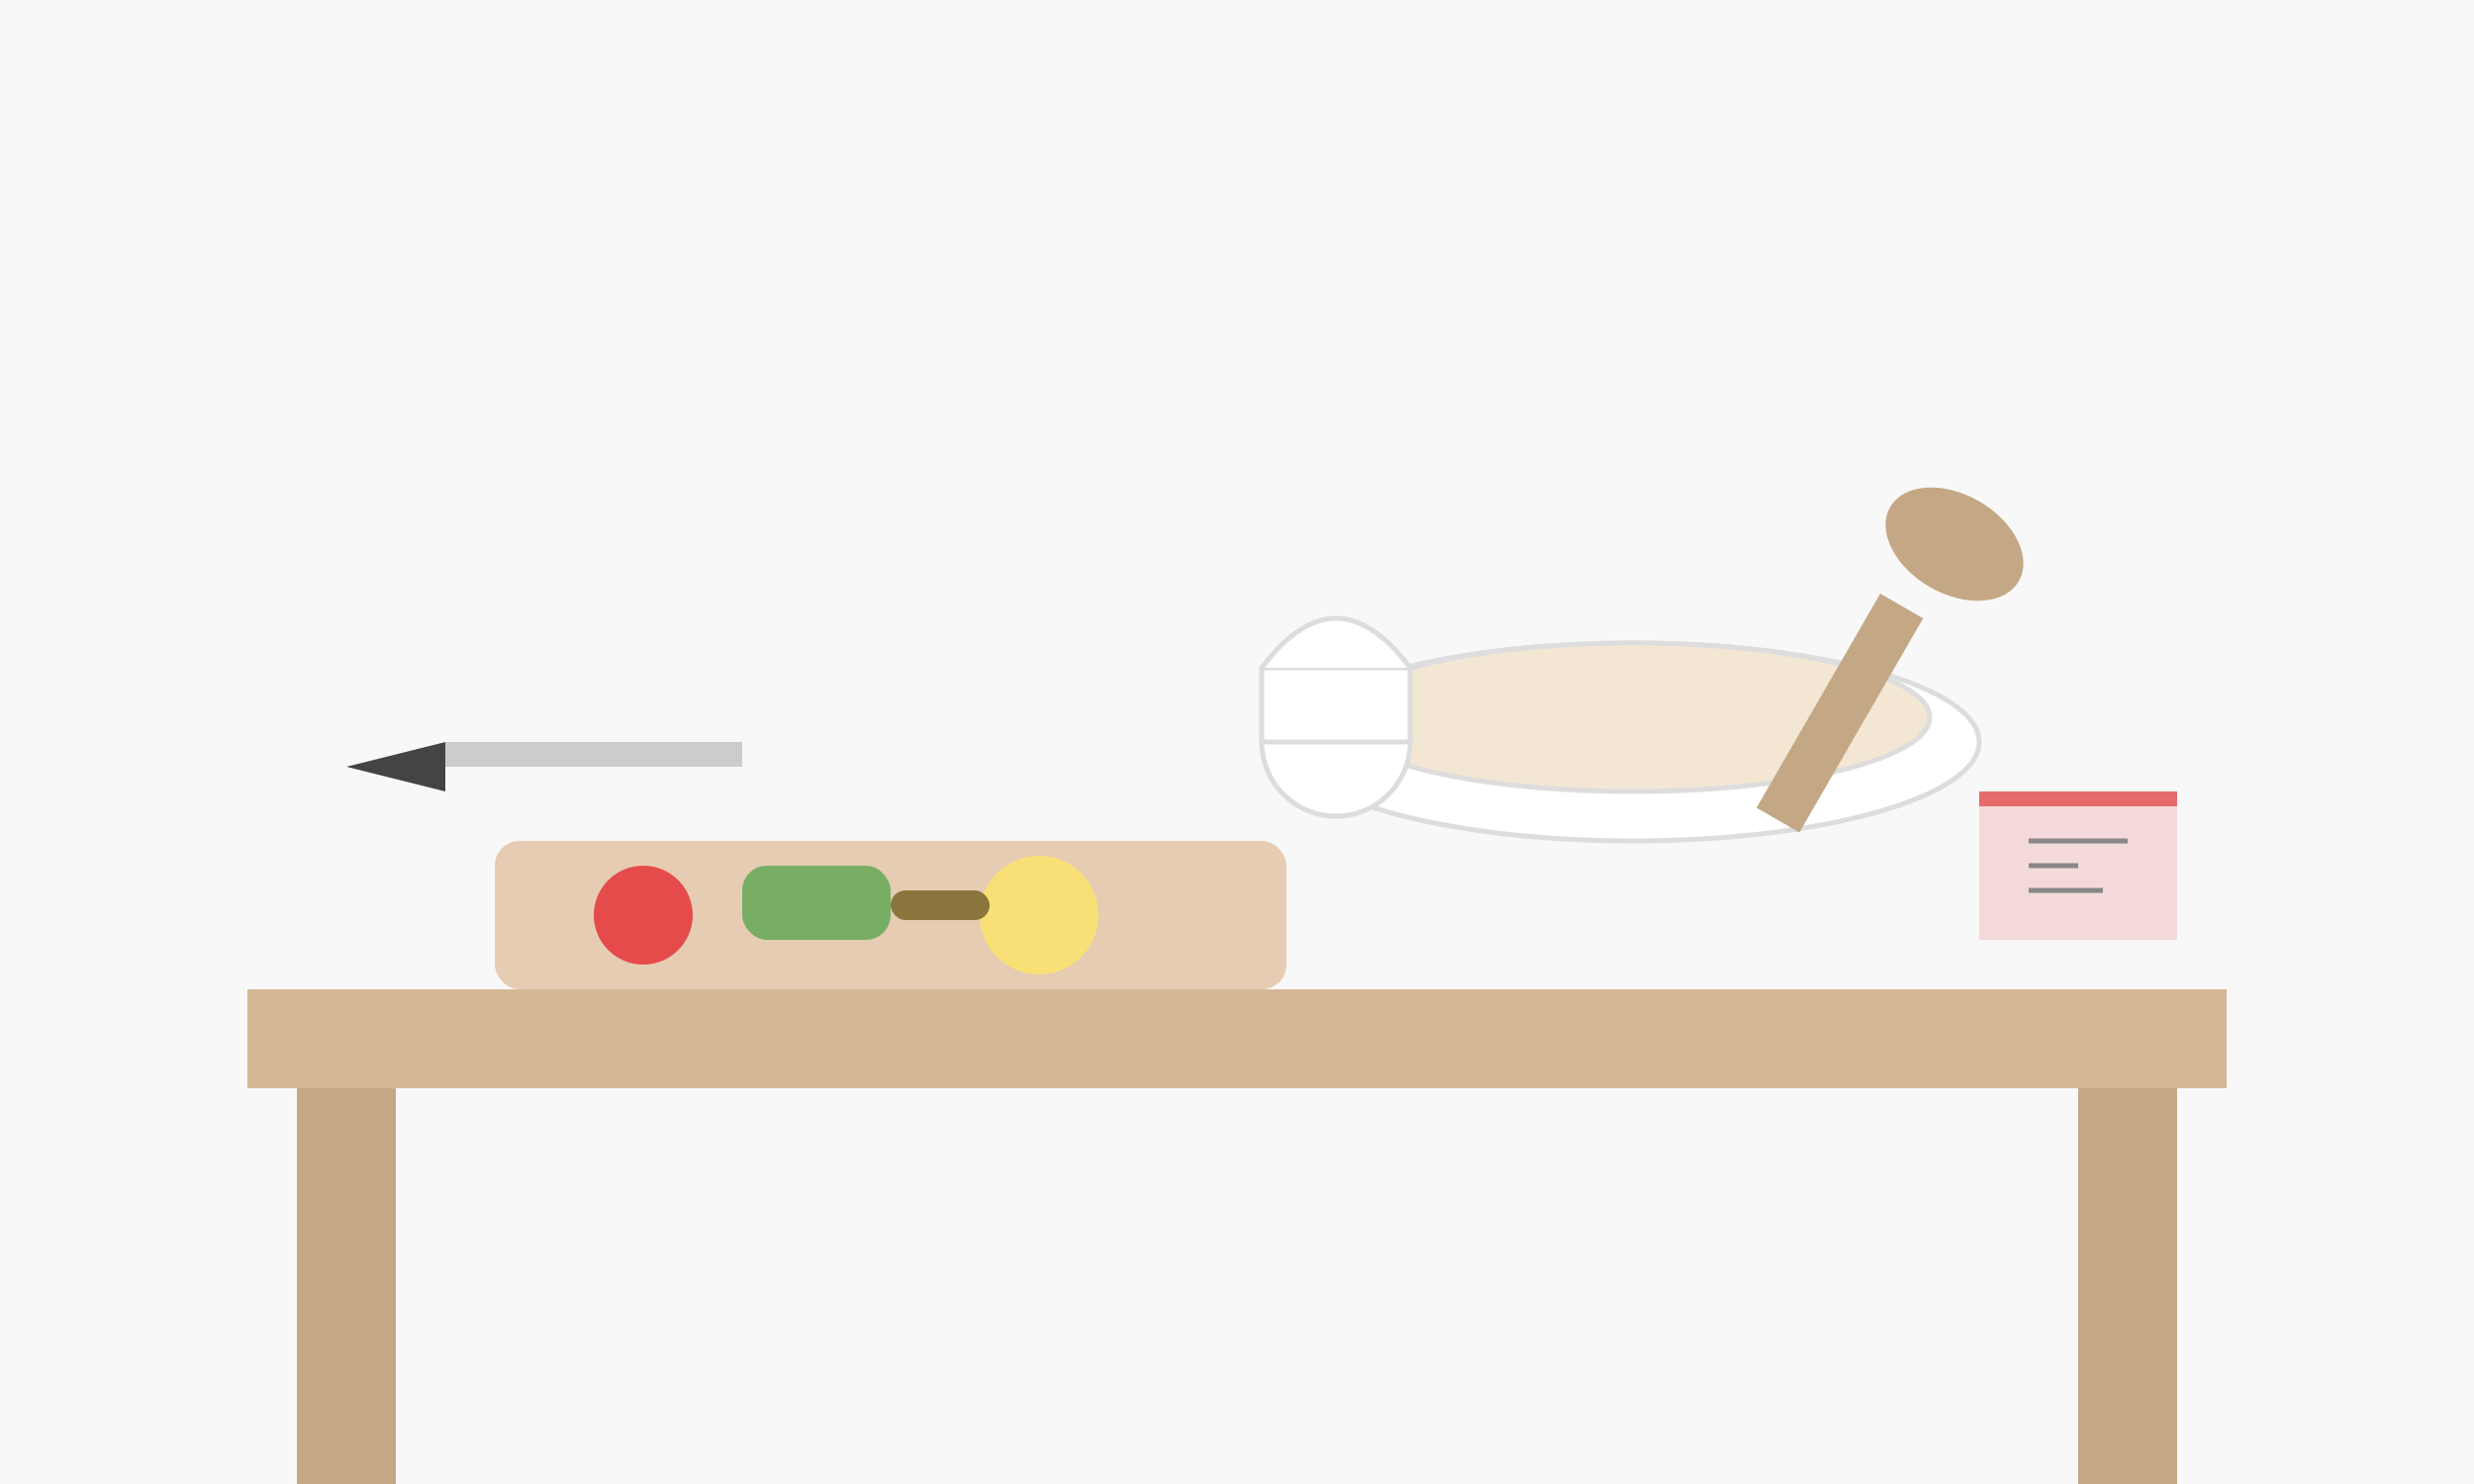
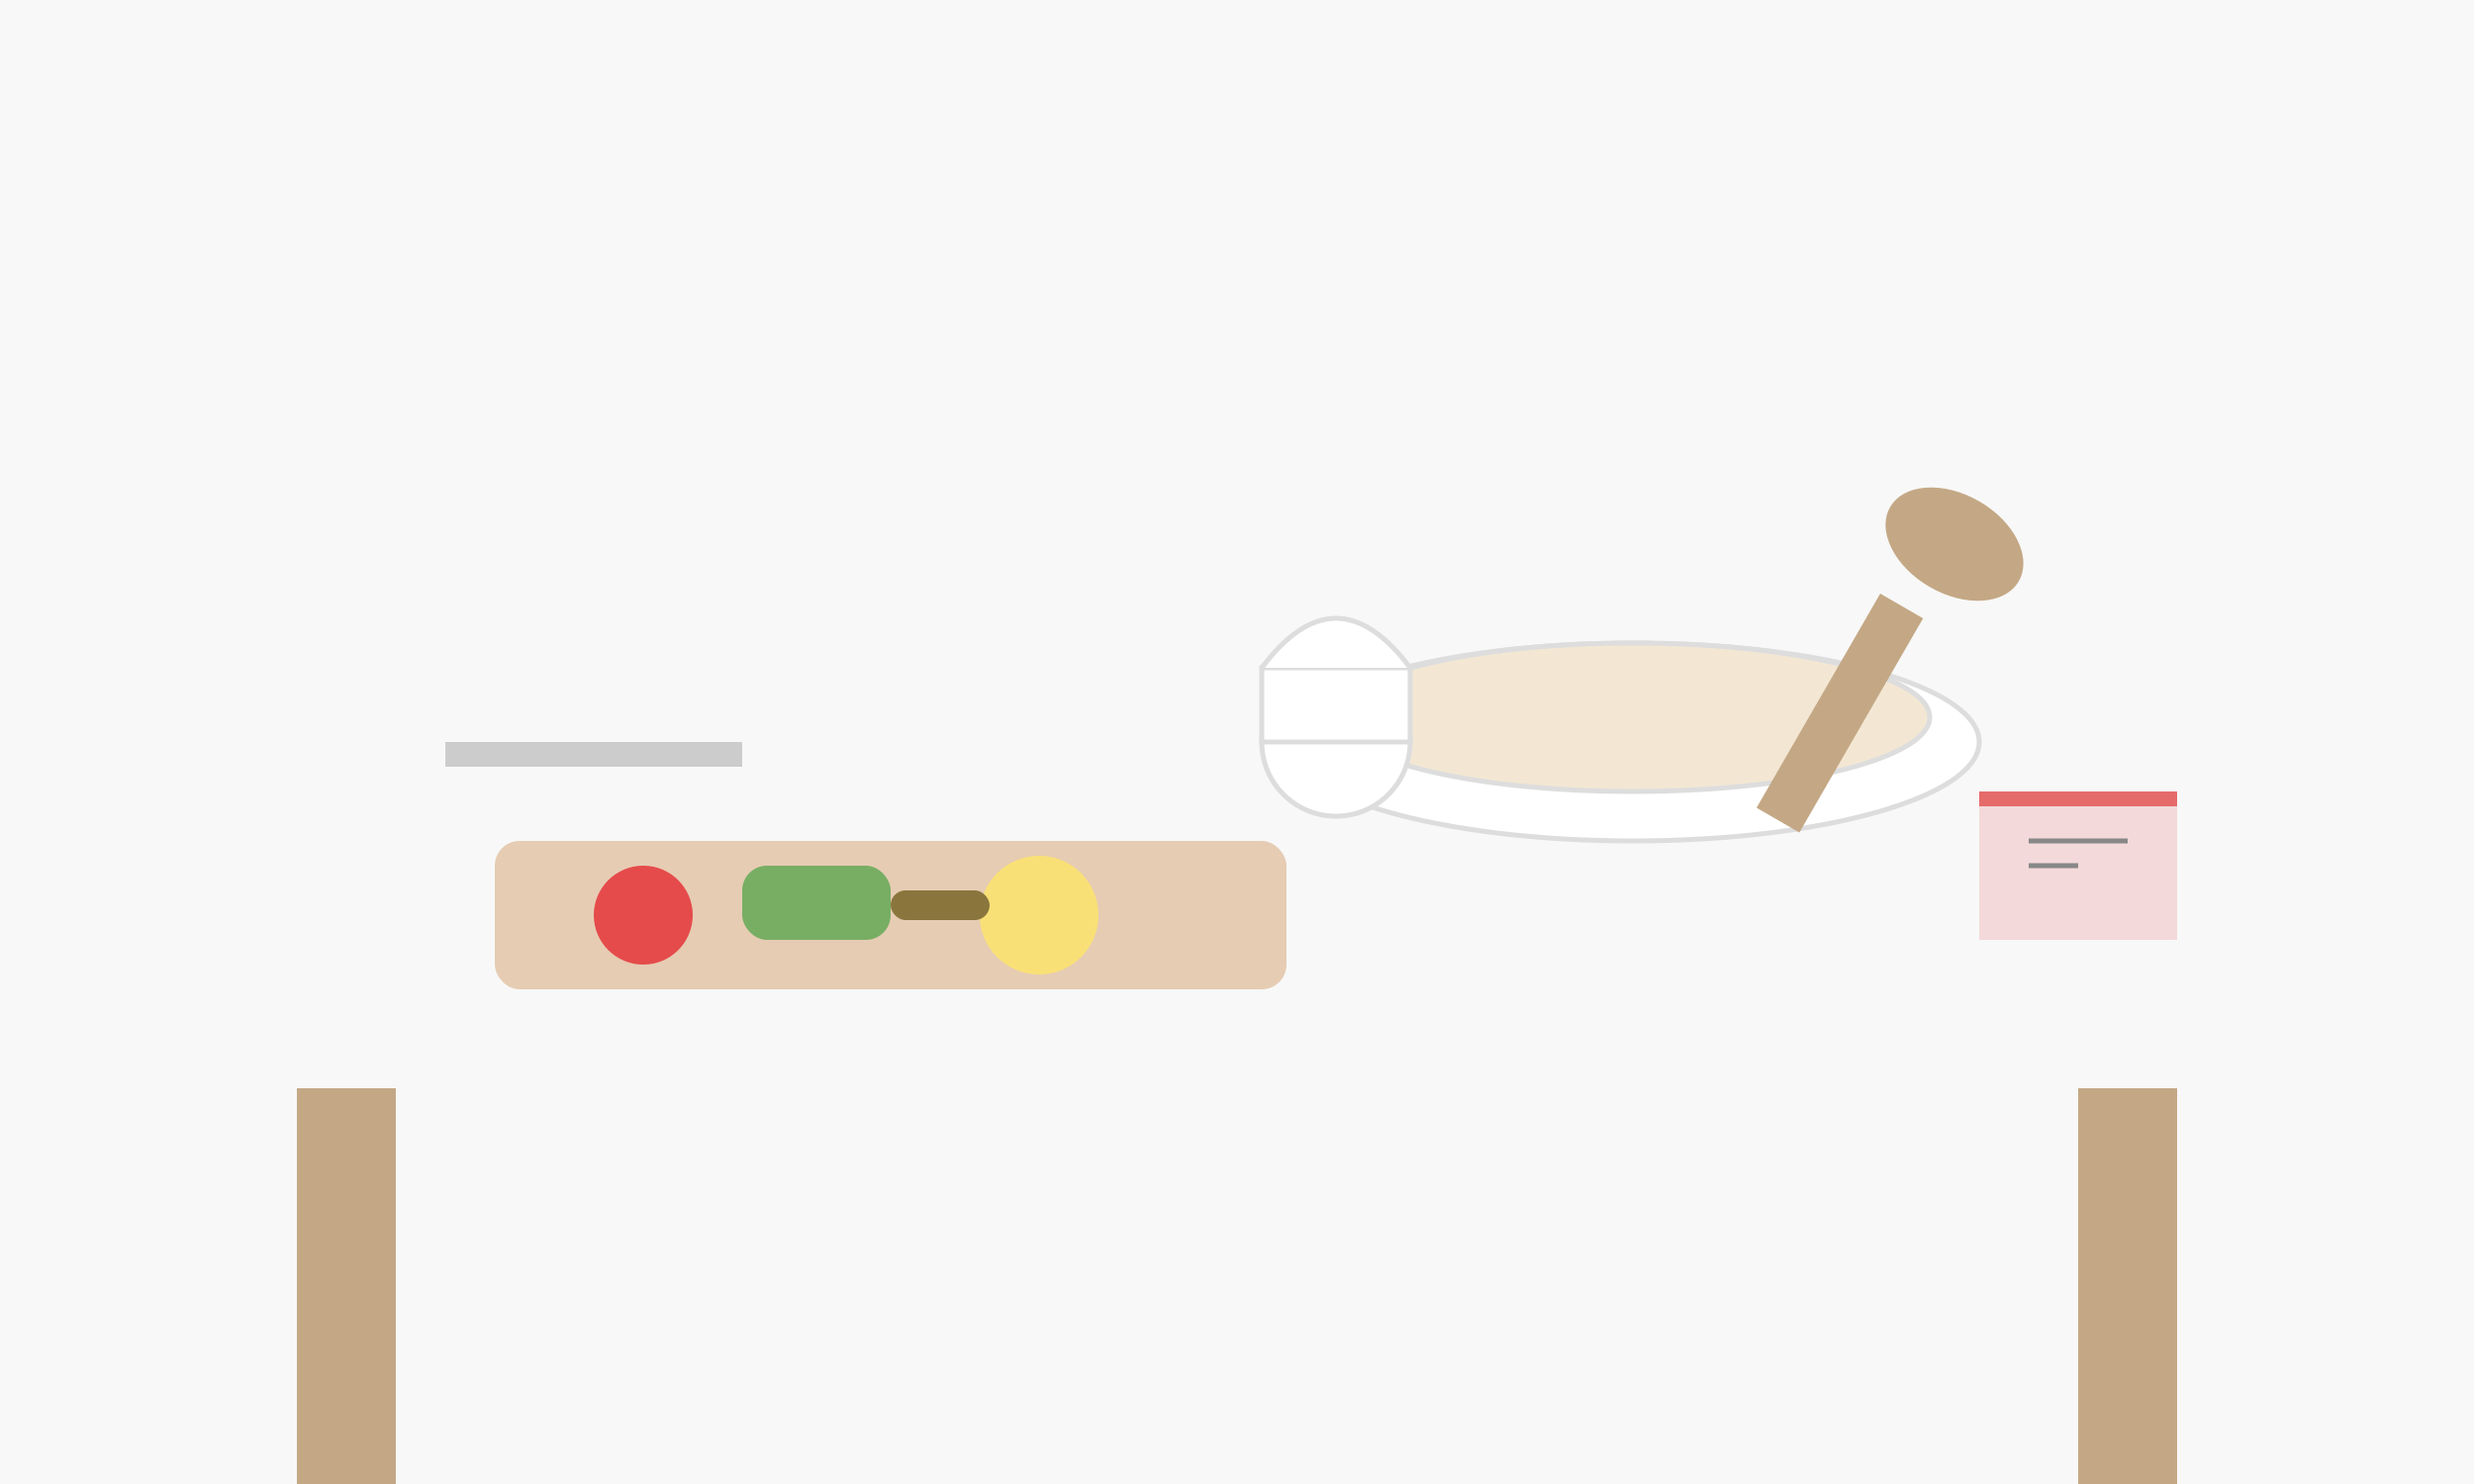
<svg xmlns="http://www.w3.org/2000/svg" viewBox="0 0 500 300" width="500" height="300">
  <rect width="500" height="300" fill="#f8f8f8" />
-   <rect x="50" y="200" width="400" height="20" fill="#d4b895" />
  <rect x="60" y="220" width="20" height="80" fill="#c4a885" />
  <rect x="420" y="220" width="20" height="80" fill="#c4a885" />
  <rect x="100" y="170" width="160" height="30" rx="5" fill="#e6ccb3" />
  <circle cx="130" cy="185" r="10" fill="#e54b4b" />
  <rect x="150" y="175" width="30" height="15" rx="5" fill="#78ae64" />
  <circle cx="210" cy="185" r="12" fill="#f9e076" />
  <rect x="180" y="180" width="20" height="6" rx="3" fill="#8a763d" />
  <ellipse cx="330" cy="150" rx="70" ry="20" fill="#fff" stroke="#ddd" />
  <ellipse cx="330" cy="145" rx="60" ry="15" fill="#f3e7d4" stroke="#ddd" />
  <rect x="380" y="120" width="10" height="50" fill="#c4a885" transform="rotate(30, 380, 120)" />
  <ellipse cx="395" cy="110" rx="15" ry="10" fill="#c4a885" transform="rotate(30, 395, 110)" />
  <rect x="90" y="150" width="60" height="5" fill="#ccc" />
-   <path d="M90 150 L 70 155 L 90 160 Z" fill="#444" />
  <rect x="400" y="160" width="40" height="30" fill="#f3d9d9" />
  <rect x="400" y="160" width="40" height="3" fill="#e56b6b" />
  <line x1="410" y1="170" x2="430" y2="170" stroke="#888" stroke-width="1" />
  <line x1="410" y1="175" x2="420" y2="175" stroke="#888" stroke-width="1" />
-   <line x1="410" y1="180" x2="425" y2="180" stroke="#888" stroke-width="1" />
  <circle cx="270" cy="150" r="15" fill="#fff" stroke="#ddd" />
  <rect x="255" y="135" width="30" height="15" fill="#fff" stroke="#ddd" />
  <path d="M255 135 Q 270 115 285 135" fill="#fff" stroke="#ddd" />
</svg>